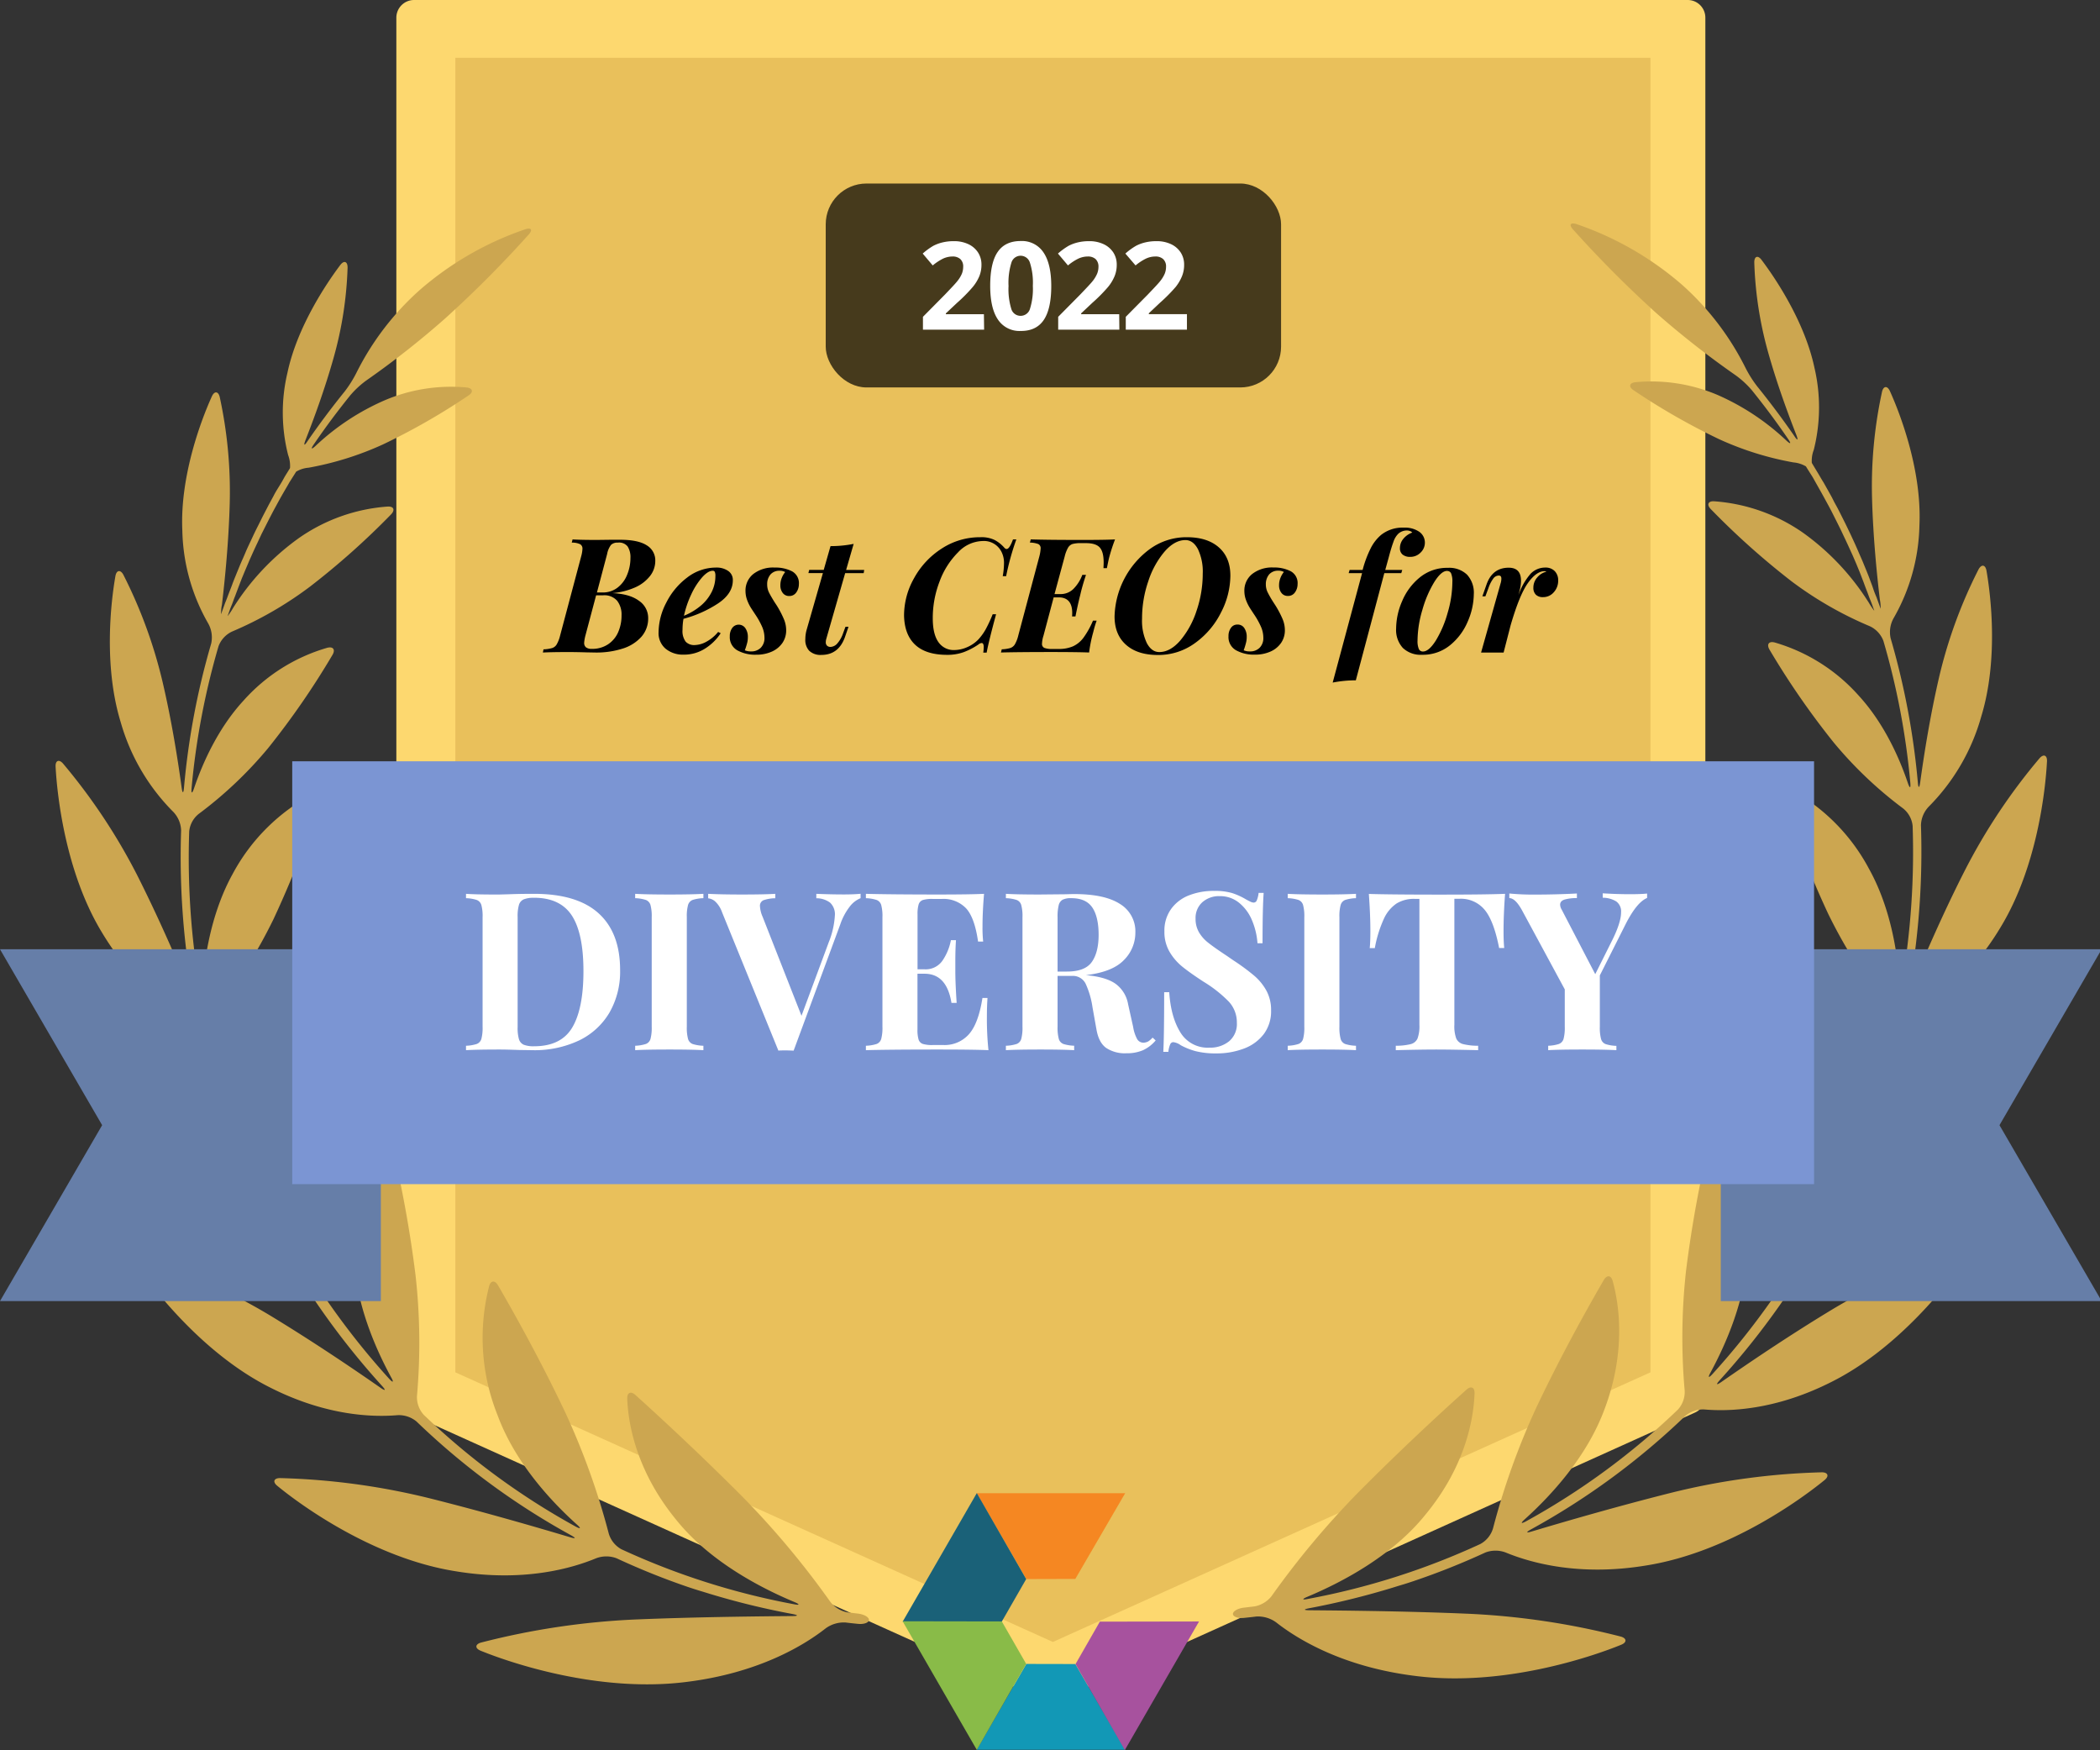
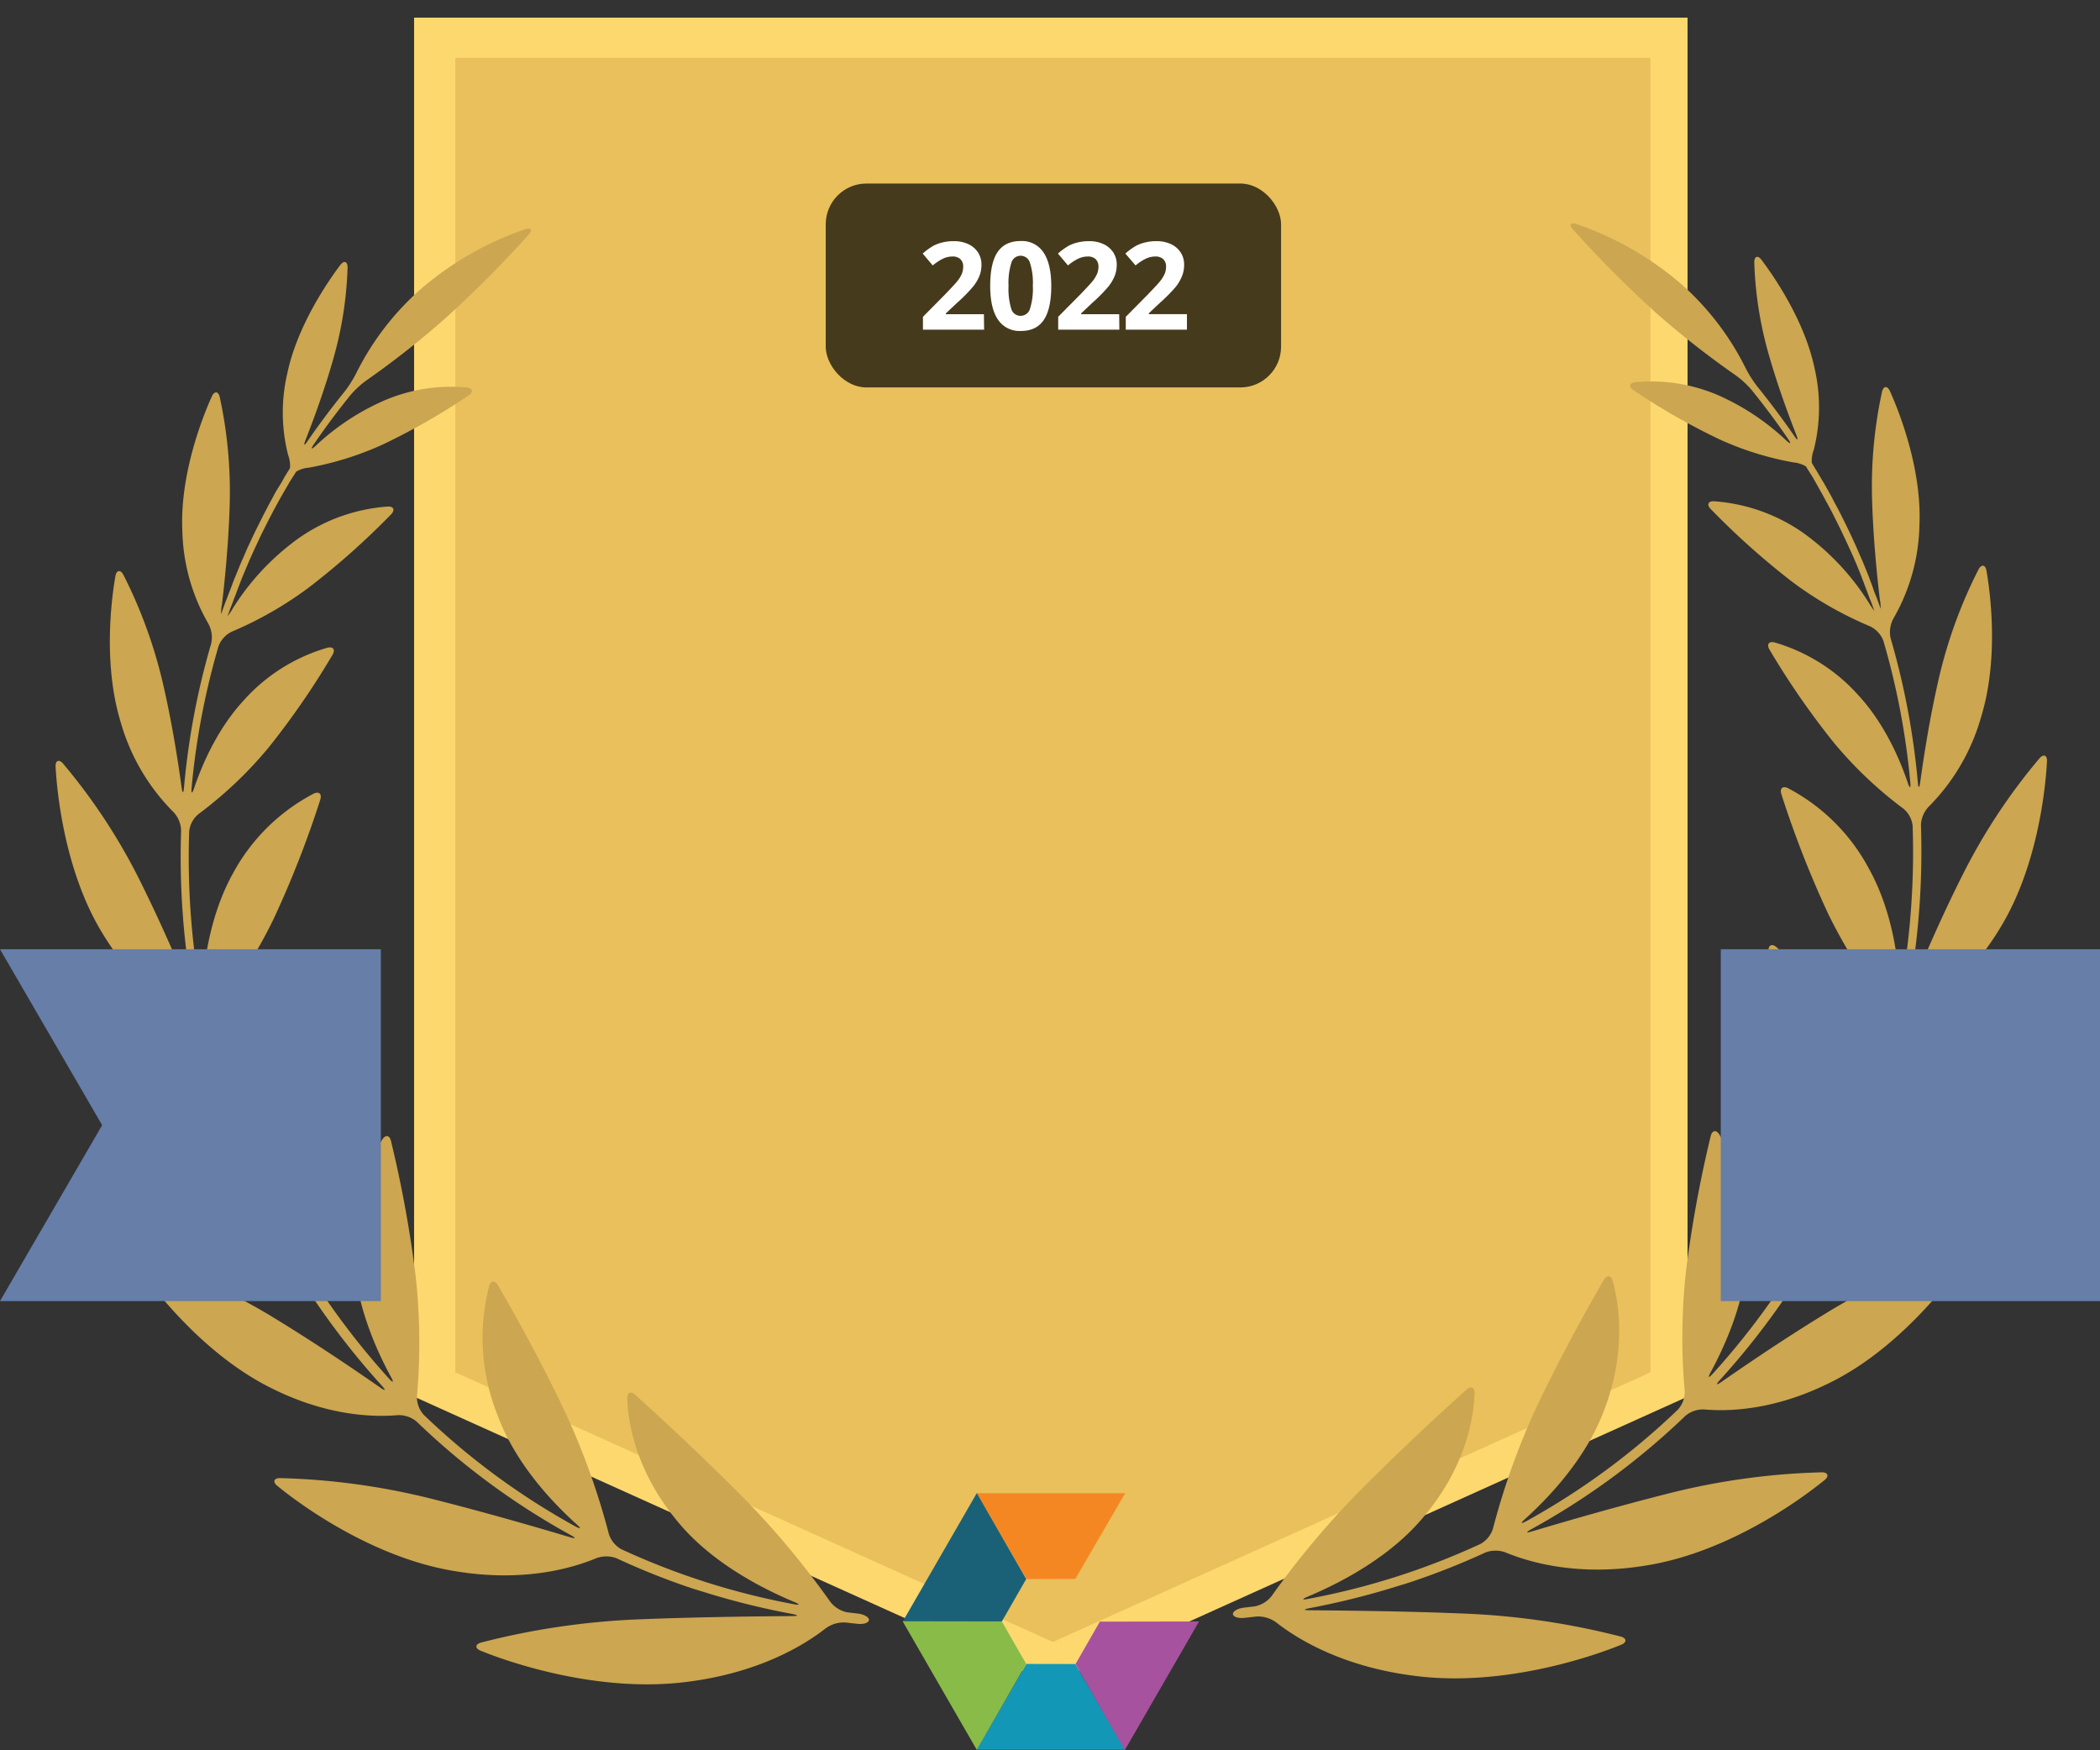
<svg xmlns="http://www.w3.org/2000/svg" height="515" width="618" data-name="Layer 1" id="Layer_1">
  <rect width="100%" height="100%" fill="#333333" stroke="none" />
  <defs>
    <style>.cls-1{fill:#fdd86f}.cls-11{fill:#fff}</style>
  </defs>
  <g id="Awards-Badges">
    <g data-name="Q2-2021 041421-Outlined" id="Q2-2021_041421-Outlined">
      <g id="best-ceos-for-diversity">
        <path d="M496.62 410.95l-187.38 84.54-187.38-84.54V5.19h374.76v405.76z" class="cls-1" id="Path" />
-         <path d="M309.24 500.68a5.37 5.37 0 01-2.13-.47l-187.36-84.54a5.19 5.19 0 01-3.11-4.66V5.19A5.21 5.21 0 01121.87 0h374.8a5.19 5.19 0 015.19 5.19V411a5.17 5.17 0 01-3.11 4.66l-187.37 84.6a5.42 5.42 0 01-2.14.42zM127 407.6l182.2 82.19 182.2-82.19V10.39H127z" class="cls-1" id="Shape" />
        <path d="M134 403.79V17h351.71v386.79l-175.86 79.34L134 403.79z" fill="#e9c05b" />
        <path fill="#cca650" d="M244.29 471.23a252.14 252.14 0 00-25.35-30.38c-13.68-13.79-26.7-25.66-31.94-30.39-1.36-1.21-2.48-.73-2.41 1.08.23 6.22 2.07 20.65 14.51 35.77 9.53 11.82 24.07 19.64 34.69 24.07 1.67.7 1.56 1-.18.64a214.16 214.16 0 01-50.72-16.16 7.78 7.78 0 01-3.73-4.59 213.49 213.49 0 00-12.78-35.61c-7.92-16.74-16.35-31.49-19.83-37.48-.92-1.56-2.15-1.45-2.62.31a61.2 61.2 0 002.48 37.88c5.07 13.75 15.42 25.06 23.32 32.17 1.36 1.19 1.19 1.46-.4.59a211.55 211.55 0 01-44.62-32.83 7.73 7.73 0 01-2-5.56 178.36 178.36 0 00-.42-35.49 350.67 350.67 0 00-7.22-39.5c-.42-1.76-1.55-2-2.58-.45a60.3 60.3 0 00-8.3 34.95c.64 13.53 6.22 26.34 10.88 34.94.89 1.56.63 1.79-.59.45a222.59 222.59 0 01-31.82-45.35 7.67 7.67 0 01-.15-5.91 168.34 168.34 0 0010.54-33.54A332.26 332.26 0 0098 281.32c.11-1.8-1-2.39-2.35-1.23a59.47 59.47 0 00-18.38 30.53c-3.47 13.14-2.12 27.08-.28 36.64.34 1.77 0 1.88-.7.23A232.85 232.85 0 0161.52 304a7.54 7.54 0 011.39-5.72 150.22 150.22 0 0017.57-27.81 297.55 297.55 0 0013.77-35.16c.54-1.73-.38-2.57-2-1.76a57 57 0 00-23.81 23.65c-6.23 11.28-8.32 24.47-8.91 33.67-.12 1.81-.43 1.84-.74 0a229.05 229.05 0 01-3.11-46.26 7.54 7.54 0 012.83-5.15 118.86 118.86 0 0020.42-19.36 234.6 234.6 0 0018.91-27.4c.92-1.55.22-2.56-1.56-2.09a52.57 52.57 0 00-24.63 15.55c-7.42 8.05-12 18.27-14.53 25.75-.59 1.73-.9 1.67-.73-.14a219.14 219.14 0 017.92-41.63 7.77 7.77 0 014-4.32 108.57 108.57 0 0022.89-13.19 226.12 226.12 0 0023.87-21.26c1.26-1.31.81-2.43-1-2.32A52 52 0 0088 158.29a73 73 0 00-19.44 20.65 18.09 18.09 0 01-1.56 2.32 1.6 1.6 0 01.16-.48c.31-.91.62-1.79 1-2.69s.63-1.75 1-2.63l1-2.66 1-2.61c.38-.89.73-1.78 1.11-2.65l1.1-2.6 1.17-2.62c.39-.86.79-1.71 1.2-2.57l1.22-2.61 1.28-2.54c.44-.85.87-1.72 1.32-2.58s.87-1.68 1.32-2.5l1.4-2.57c.47-.84.94-1.66 1.42-2.49s1-1.69 1.46-2.53l1.56-2.46.42-.68a8.35 8.35 0 013.67-1.17 91.58 91.58 0 0021.91-6.86 194 194 0 0025.13-14.38c1.56-1 1.28-2.17-.53-2.37a49.84 49.84 0 00-24.06 3.75 70.54 70.54 0 00-20.34 13.39c-1.32 1.23-1.55 1-.54-.45q5-7.32 10.67-14.34a27.29 27.29 0 014.72-4.39A258.71 258.71 0 00131 93.7 334.15 334.15 0 00155.6 69c1.21-1.36.76-2.09-.95-1.56a92.93 92.93 0 00-31.1 17.87 81.08 81.08 0 00-18.67 24.4 34.71 34.71 0 01-3.47 5.51q-5.75 7.11-10.88 14.54c-1 1.55-1.26 1.37-.61-.31 2.44-6.22 5.68-15 8.26-24.19a110 110 0 004.11-26.54c0-1.82-1.06-2.18-2.15-.74-4 5.31-12.68 18.15-15.55 31.71a50.62 50.62 0 00.2 24.19 9.11 9.11 0 01.56 3.84l-.44.73c-.49.81-1 1.56-1.46 2.43s-1 1.72-1.55 2.61-1 1.63-1.4 2.44l-1.43 2.64-1.31 2.52c-.47.89-.9 1.78-1.35 2.68s-.84 1.66-1.25 2.49-.85 1.8-1.27 2.69-.8 1.69-1.18 2.53-.75 1.78-1.17 2.71-.75 1.69-1.1 2.55-.75 1.82-1.12 2.74-.7 1.71-1 2.56-.72 1.84-1.06 2.76-.64 1.72-1 2.58l-1 2.78a1.82 1.82 0 01-.17.53 10.09 10.09 0 01.22-2.74c.9-7.54 2-18.66 2.3-30a131 131 0 00-2.94-31.1c-.41-1.76-1.56-1.87-2.32-.22-3 6.61-9.44 23.33-8.69 39.53a57.11 57.11 0 007.63 27.31 8.42 8.42 0 01.86 5.9 219.49 219.49 0 00-8 42.36c-.16 1.81-.45 1.81-.7 0-1.09-8-2.91-19.63-5.65-31.27a140.89 140.89 0 00-11.5-31.35c-.84-1.55-2-1.41-2.33.38-1.3 7.38-3.57 26.29 1.55 43A60.88 60.88 0 0051 238.89a8.26 8.26 0 012.3 5.48 231.25 231.25 0 003.25 47.15c.31 1.79 0 1.87-.67.2-3.54-8.63-9.11-21.54-15.55-34.29a173.62 173.62 0 00-21.77-32.75c-1.19-1.37-2.29-.92-2.2.89.44 8.36 2.87 31.1 13.67 48.85 8.9 14.83 19.44 22.11 25.4 25.33a8.21 8.21 0 013.57 4.66 233.45 233.45 0 0015.07 44.47c.74 1.65.49 1.8-.61.36-6-7.78-15-19.38-24.88-30.56a185.88 185.88 0 00-31.11-28c-1.55-1-2.46-.32-1.93 1.42 2.48 8.4 10.86 31.38 26.85 46.93 13.17 13 26 17.45 32.93 19A8 8 0 0180 361.6a226 226 0 0032.43 46.19c1.21 1.34 1 1.55-.47.53-8.15-5.68-20.22-13.84-32.75-21.42a181.85 181.85 0 00-37.89-17.1c-1.72-.53-2.44.45-1.41 1.94 4.9 7.2 19.8 26.66 39.72 36.59C96.2 416.7 109.89 417 117 416.4a8.11 8.11 0 015.62 1.9A213.5 213.5 0 00168 451.71c1.55.87 1.55 1.13-.25.6-10.39-3.11-25.83-7.57-41.34-11.46a204.83 204.83 0 00-44-5.94c-1.82 0-2.24 1.12-.82 2.27 7 5.77 28.41 21.31 52.42 25.13 20 3.33 34.37-.88 41.43-3.81a8.52 8.52 0 016 0 212.47 212.47 0 0021.16 8.5c1.71.57 3.11 1 3.11 1s1.41.42 3.11.95a226.76 226.76 0 0024.38 5.95c1.78.35 1.76.59 0 .61-11.74.09-29.2.3-46.08 1a220.73 220.73 0 00-45.57 6.8c-1.74.49-1.82 1.68-.14 2.38 8.64 3.53 34.69 12.44 60.44 9.22 21.52-2.63 34.91-10.89 41.18-15.82a9.07 9.07 0 015.79-1.69c1.21.15 2.42.28 3.64.4 1.8.19 3.26-.36 3.26-1.17s-1.46-1.64-3.25-1.85l-3.11-.37a8.35 8.35 0 01-5.07-3.18zm129.89-1.56a252.2 252.2 0 0125.37-30.37c13.68-13.8 26.7-25.66 32-30.39 1.33-1.21 2.45-.73 2.39 1.07-.23 6.22-2 20.65-14.52 35.77-9.52 11.82-24.06 19.64-34.67 24.08-1.68.7-1.56 1 .17.63a214.14 214.14 0 0050.72-16.15 7.78 7.78 0 003.73-4.59 212.39 212.39 0 0112.78-35.62c7.92-16.73 16.35-31.49 19.83-37.48.92-1.55 2.15-1.44 2.61.31 1.67 6 4.25 20.22-2.47 37.89-5.12 13.75-15.47 25.05-23.37 32.18-1.35 1.2-1.18 1.46.41.59a212.07 212.07 0 0044.62-32.83 7.71 7.71 0 002-5.55 178.35 178.35 0 01.42-35.49 356 356 0 017.23-39.41c.42-1.76 1.63-2 2.58-.45a60.11 60.11 0 018.29 34.94c-.64 13.53-6.22 26.35-10.89 35-.87 1.56-.62 1.79.59.45a222.09 222.09 0 0031.82-45.35 7.62 7.62 0 00.16-5.91 169.89 169.89 0 01-10.55-33.54 332.6 332.6 0 01-5-39.52c-.11-1.81 1-2.4 2.37-1.23a59.5 59.5 0 0118.38 30.43c3.48 13.15 2.13 27.08.3 36.65-.35 1.77 0 1.88.69.23A232.25 232.25 0 00557 302.39a7.58 7.58 0 00-1.4-5.72 149.89 149.89 0 01-17.6-27.81 299.24 299.24 0 01-13.76-35.16c-.55-1.73.37-2.57 2-1.76A57 57 0 01550 255.6c6.31 11.32 8.4 24.51 9 33.67.11 1.8.42 1.83.73 0a229.1 229.1 0 003.13-46.27 7.56 7.56 0 00-2.83-5.15 118.26 118.26 0 01-20.38-19.36 235.33 235.33 0 01-18.91-27.34c-.91-1.56-.21-2.57 1.56-2.1a52.74 52.74 0 0124.62 15.55c7.43 8.06 12 18.28 14.52 25.76.59 1.72.9 1.66.73-.14a218.45 218.45 0 00-7.91-41.64 7.8 7.8 0 00-4-4.32 107.91 107.91 0 01-23-13.19 226.27 226.27 0 01-23.79-21.26c-1.28-1.3-.83-2.42 1-2.31a52.15 52.15 0 0126.1 9.23A73.06 73.06 0 01550 177.39a21.24 21.24 0 001.56 2.31 1.7 1.7 0 00-.16-.48c-.31-.9-.62-1.79-1-2.69s-.64-1.74-1-2.63-.67-1.77-1-2.66l-1-2.61c-.35-.89-.73-1.77-1.08-2.64l-1.12-2.6-1.2-2.63c-.39-.85-.79-1.71-1.2-2.57s-.81-1.74-1.24-2.61-.83-1.68-1.26-2.53l-1.3-2.58c-.43-.84-.89-1.68-1.34-2.51l-1.4-2.56-1.4-2.49-1.43-2.54-1.55-2.45-.42-.69a8.7 8.7 0 00-3.67-1.17 90.83 90.83 0 01-21.91-6.85 195.34 195.34 0 01-25.14-14.39c-1.55-1-1.27-2.16.53-2.36a49.9 49.9 0 0124.17 3.74 70.93 70.93 0 0120.22 13.39c1.32 1.23 1.55 1 .54-.45q-5-7.32-10.67-14.34a27.12 27.12 0 00-4.76-4.38 263.66 263.66 0 01-23.32-18.27 336.25 336.25 0 01-24.56-24.67c-1.21-1.35-.76-2.08 1-1.56A93.31 93.31 0 01495 83.79a81.21 81.21 0 0118.66 24.41 34.18 34.18 0 003.47 5.5q5.76 7.13 10.88 14.54c1 1.56 1.26 1.37.61-.31-2.44-6.22-5.68-15-8.26-24.18a110.51 110.51 0 01-4.1-26.55c0-1.82 1.06-2.18 2.14-.73 4 5.3 12.69 18.15 15.56 31.71a51.09 51.09 0 01-.19 24.18 9 9 0 00-.58 3.84l.44.74 1.46 2.42c.51.86 1 1.73 1.56 2.61l1.38 2.45c.48.88 1 1.75 1.43 2.64s.89 1.65 1.32 2.47.91 1.78 1.36 2.68.84 1.66 1.24 2.49l1.29 2.69 1.17 2.53c.4.9.81 1.81 1.19 2.71s.75 1.69 1.11 2.55l1.12 2.73c.35.86.69 1.71 1 2.57s.71 1.84 1 2.75.64 1.73 1 2.59l1 2.78.19.53a12.58 12.58 0 00-.24-2.74c-.9-7.54-2-18.66-2.3-30a131 131 0 012.94-31.1c.41-1.76 1.56-1.87 2.32-.22 3 6.61 9.44 23.33 8.69 39.53a57.09 57.09 0 01-7.62 27.33 8.38 8.38 0 00-.85 5.89 222 222 0 018 42.37c.15 1.8.45 1.8.7 0 1.09-8 2.92-19.63 5.64-31.28a140.35 140.35 0 0111.53-31.38c.85-1.56 2-1.42 2.33.37 1.29 7.39 3.56 26.3-1.56 43a60.85 60.85 0 01-15.42 26.44 8.26 8.26 0 00-2.3 5.47 230.69 230.69 0 01-3.26 47.16c-.31 1.78 0 1.86.67.2 3.55-8.63 9.12-21.54 15.63-34.29a173.76 173.76 0 0121.85-32.76c1.19-1.37 2.29-.91 2.2.89-.44 8.37-2.86 31.1-13.67 48.85-8.9 14.84-19.43 22.11-25.4 25.33a8.18 8.18 0 00-3.65 4.67 234.05 234.05 0 01-15.07 44.46c-.75 1.65-.5 1.81.6.36 6-7.78 15-19.38 24.89-30.56a185.8 185.8 0 0131.1-28c1.55-1 2.46-.33 1.93 1.41-2.55 8.34-11 31.37-26.92 46.86-13.18 12.95-26 17.45-32.94 19a8 8 0 00-4.75 3.53 225.23 225.23 0 01-32.42 46.18c-1.21 1.34-1 1.56.47.53 8.14-5.67 20.21-13.84 32.75-21.41a182.09 182.09 0 0137.88-17.11c1.74-.53 2.44.45 1.43 1.95-4.91 7.2-19.79 26.65-39.73 36.59-16.55 8.37-30.24 8.69-37.33 8.07a8.08 8.08 0 00-5.61 1.9 214 214 0 01-45.4 33.38c-1.56.87-1.48 1.14.25.61 10.38-3.11 25.83-7.57 41.33-11.46a205 205 0 0144-5.94c1.8 0 2.22 1.12.82 2.27-7.06 5.77-28.42 21.3-52.44 25.13-20 3.33-34.35-.89-41.43-3.81a8.47 8.47 0 00-5.95 0 212.57 212.57 0 01-21.2 8.44c-1.71.58-3.11 1-3.11 1s-1.42.42-3.11.95a229.62 229.62 0 01-24.37 6c-1.79.34-1.77.59 0 .61 11.74.09 29.21.29 46.08 1a220 220 0 0145.57 6.75c1.74.5 1.82 1.68.14 2.38-8.63 3.53-34.68 12.44-60.42 9.22-21.54-2.62-34.93-10.88-41.2-15.81a9.08 9.08 0 00-5.79-1.7c-1.21.16-2.42.28-3.63.41-1.81.18-3.27-.36-3.27-1.17s1.46-1.65 3.27-1.85l3.11-.37a8.28 8.28 0 004.97-2.99z" />
        <path d="M287.42 439.36l14.62 25.26 14.41-.04 14.67-25.22h-43.7z" fill="#f58722" id="Fill-1" />
        <path d="M287.46 439.33l-21.83 37.84 29.19-.05 7.17-12.49-14.53-25.3z" fill="#1a6178" id="Fill-2" />
        <path d="M287.42 514.85h43.7l-14.67-25.23-14.41-.03-14.62 25.26z" fill="#1298b6" id="Fill-3" />
        <path d="M287.46 514.88l14.53-25.3-7.17-12.49-29.19-.05 21.83 37.84z" fill="#89bb48" id="Fill-4" />
        <path d="M323.67 477.15l-7.16 12.49 14.51 25.3 21.84-37.84-29.19.05z" fill="#a7529e" id="Fill-5" />
-         <path fill="#667ea8" d="M79.05 279.31H0l30.06 51.76L0 382.83h112.08V279.31H79.05zm539.44 0H506.4v103.52h112.09l-30.07-51.76 30.07-51.76z" />
-         <path d="M533.85 348.42V224H86v124.42h447.85z" fill="#7b95d3" />
-         <path d="M157.18 263q12.67 0 19 5.75t6.31 16.74a24.13 24.13 0 01-3.09 12.38 20.89 20.89 0 01-8.9 8.23 30.6 30.6 0 01-13.9 2.9l-4-.06c-2.51-.09-4.33-.13-5.46-.13q-6.69 0-10 .19v-1.3a11.38 11.38 0 003.15-.52 2.27 2.27 0 001.37-1.49 12.71 12.71 0 00.36-3.58v-32.24a12.58 12.58 0 00-.36-3.57 2.26 2.26 0 00-1.37-1.5 11.38 11.38 0 00-3.15-.52V263q2.73.19 7.86.2h2l2.6-.07c3.53-.13 6.07-.13 7.58-.13zm-.06 1.17a7.54 7.54 0 00-3 .46 2.56 2.56 0 00-1.4 1.62 11.83 11.83 0 00-.39 3.51v32.5a11.83 11.83 0 00.39 3.51 2.61 2.61 0 001.4 1.63 8 8 0 003.08.45c5.25 0 9-1.83 11.19-5.49s3.31-9.2 3.31-16.61-1.14-12.86-3.41-16.35-6.01-5.25-11.17-5.25zm49.88.11a11.37 11.37 0 00-3.19.52 2.28 2.28 0 00-1.33 1.5 12.58 12.58 0 00-.36 3.57v32.24a12.71 12.71 0 00.36 3.58 2.29 2.29 0 001.33 1.49 11.37 11.37 0 003.19.52v1.3q-3.51-.19-9.81-.19c-4.64 0-8.07.06-10.27.19v-1.3a11.45 11.45 0 003.15-.52 2.26 2.26 0 001.36-1.49 12.71 12.71 0 00.36-3.58v-32.24a12.58 12.58 0 00-.36-3.57 2.25 2.25 0 00-1.36-1.5 11.45 11.45 0 00-3.15-.52V263c2.2.13 5.63.2 10.27.2q6.3 0 9.81-.2zm41.32-1.1c2 0 3.64-.07 4.94-.2v1.3a7.62 7.62 0 00-3.19 2.47 18.08 18.08 0 00-2.8 5.27l-13.71 37.11c-.48 0-1.24-.06-2.27-.06s-1.74 0-2.22.06l-16.57-40.69a8 8 0 00-1.95-3.12 3.65 3.65 0 00-2.15-1V263c2.61.13 5.9.2 9.89.2q6.69 0 9.87-.2v1.3a11 11 0 00-3.51.59 1.78 1.78 0 00-1 1.82 8.94 8.94 0 00.78 3.05l11.44 29.12 8-21.58a25 25 0 001.82-7.93 4.66 4.66 0 00-1.4-3.77 6.71 6.71 0 00-4.06-1.3V263q4.38.18 8.09.18zm42.11 35.94a88.6 88.6 0 00.46 9.88q-4.42-.19-14.88-.19-14.17 0-21.19.19v-1.3a11.45 11.45 0 003.15-.52 2.26 2.26 0 001.36-1.49 12.71 12.71 0 00.36-3.58v-32.24a12.58 12.58 0 00-.36-3.57 2.25 2.25 0 00-1.36-1.5 11.45 11.45 0 00-3.15-.52V263q7 .19 21.19.2 9.56 0 13.58-.2c-.3 3.6-.45 6.8-.45 9.62a38.21 38.21 0 00.19 4.42h-1.5q-1-7-3.5-9.75a9.19 9.19 0 00-7.16-2.79h-2.66a9.47 9.47 0 00-2.93.32 2 2 0 00-1.23 1.27 9.94 9.94 0 00-.33 3v16.12h2.09a6 6 0 005.23-2.53 15.94 15.94 0 002.5-6.05h1.49q-.19 2.73-.19 6.11v3.12q0 3.31.39 9.23H280q-1.38-8.58-7.93-8.58H270v16.38a9.94 9.94 0 00.33 3 2 2 0 001.23 1.27 9.4 9.4 0 002.93.33h3.19a9.54 9.54 0 007.44-3.16q2.82-3.15 4-10.69h1.49c-.11 1.45-.18 3.27-.18 5.48zm49.67 7.02a10.84 10.84 0 01-3.77 2.89 12.13 12.13 0 01-4.88.88 9.91 9.91 0 01-5.95-1.59q-2.17-1.59-2.83-5.43l-1.16-6.5a25.21 25.21 0 00-2.05-7 4.19 4.19 0 00-4-2.24h-4.23v14.95a12.71 12.71 0 00.36 3.58 2.26 2.26 0 001.33 1.49 11.37 11.37 0 003.19.52V309q-3.51-.19-9.81-.19-7 0-10.28.19v-1.3a11.46 11.46 0 003.16-.52 2.26 2.26 0 001.36-1.49 12.71 12.71 0 00.36-3.58v-32.24a12.58 12.58 0 00-.36-3.57 2.25 2.25 0 00-1.36-1.5 11.46 11.46 0 00-3.16-.52V263c2.21.13 5.51.2 9.88.2l7.22-.07c.87 0 1.86-.06 3-.06q9 0 13.49 2.92a9.41 9.41 0 014.51 8.39 11.34 11.34 0 01-3.38 8.12q-3.37 3.51-11.18 4.42c3.9.35 6.81 1.19 8.72 2.54a9.38 9.38 0 013.7 6l1.49 6.7a11.12 11.12 0 001.21 3.64 2.16 2.16 0 001.91 1 3.3 3.3 0 001.34-.39 5.85 5.85 0 001.26-1.11zm-24.83-41.86a5.4 5.4 0 00-2.57.46 2.52 2.52 0 00-1.14 1.62 13.88 13.88 0 00-.33 3.51v16H314q5.33 0 7.31-2.83c1.32-1.88 2-4.54 2-8s-.63-6.24-1.89-8.06-3.3-2.7-6.15-2.7zm41.99-2.14a17.86 17.86 0 015.39.65 20 20 0 014.09 1.88c.48.26.9.48 1.27.65a2.39 2.39 0 00.94.26 1 1 0 00.91-.68 7.62 7.62 0 00.53-2.18h1.49q-.33 4.35-.33 14.82h-1.49a21.12 21.12 0 00-1.59-6.69 13 13 0 00-3.77-5.17 8.76 8.76 0 00-5.69-2 7.43 7.43 0 00-5.17 1.78 6.21 6.21 0 00-2 4.85 7.8 7.8 0 001 4 10.83 10.83 0 002.74 3.09q1.74 1.39 5.39 3.8l2.08 1.43a62.18 62.18 0 016 4.42 15.84 15.84 0 013.61 4.39 11.77 11.77 0 011.4 5.82 11.2 11.2 0 01-2.14 7 13 13 0 01-5.82 4.26 22.4 22.4 0 01-8.16 1.43 23.84 23.84 0 01-6.05-.65 20.08 20.08 0 01-4.41-1.75 4.69 4.69 0 00-2.21-.91 1 1 0 00-.91.68 7.53 7.53 0 00-.53 2.18h-1.49q.25-4.09.26-17.55h1.49q.47 7.27 3.26 11.79a9.38 9.38 0 008.57 4.52 8.8 8.8 0 005.79-1.88 6.62 6.62 0 002.28-5.4 9 9 0 00-2.35-6.24 37.62 37.62 0 00-7.4-5.85c-2.6-1.69-4.69-3.16-6.25-4.42a16.14 16.14 0 01-3.83-4.45 11.58 11.58 0 01-1.49-6 10.85 10.85 0 012-6.6 11.64 11.64 0 015.3-4 19.64 19.64 0 017.29-1.28zm41.79 2.14a11.37 11.37 0 00-3.19.52 2.26 2.26 0 00-1.33 1.5 12.58 12.58 0 00-.36 3.57v32.24a12.71 12.71 0 00.36 3.58 2.26 2.26 0 001.33 1.49 11.37 11.37 0 003.19.52v1.3q-3.51-.19-9.82-.19c-4.63 0-8.06.06-10.27.19v-1.3a11.46 11.46 0 003.16-.52 2.26 2.26 0 001.36-1.49 12.71 12.71 0 00.36-3.58v-32.24a12.58 12.58 0 00-.36-3.57 2.25 2.25 0 00-1.36-1.5 11.46 11.46 0 00-3.16-.52V263c2.21.13 5.64.2 10.27.2q6.31 0 9.82-.2zm43.87-1.28q-.45 6.18-.45 11c0 2 .07 3.68.2 4.94h-1.5q-1.56-8-4.26-11.24a9.07 9.07 0 00-7.37-3.25H428v37.11a10.44 10.44 0 00.55 4 3 3 0 002 1.65 18.09 18.09 0 004.45.49v1.3q-8.17-.19-12.35-.19t-11.89.19v-1.3a18 18 0 004.45-.49 3 3 0 001.95-1.65 10.44 10.44 0 00.55-4v-37.08h-1.43a9.77 9.77 0 00-5.29 1.36 10.81 10.81 0 00-3.74 4.52 35.72 35.72 0 00-2.66 8.61h-1.5c.13-1.26.19-2.9.19-4.94q0-4.87-.45-11 5.91.19 20.08.2t20.01-.23zm36.86.11c2 0 3.64-.06 4.94-.19v1.3q-3 1.23-6.24 7.54L470.81 287v15.14a12.71 12.71 0 00.36 3.58 2.26 2.26 0 001.33 1.49 11.21 11.21 0 003.18.52V309q-3.49-.19-10-.19-6.94 0-10.07.19v-1.3a11.38 11.38 0 003.15-.52 2.27 2.27 0 001.37-1.49 12.71 12.71 0 00.36-3.58v-11l-12.55-23.21q-2-3.65-3.77-3.64v-1.36a73.28 73.28 0 007.67.32q6 0 12.22-.32v1.36a12.43 12.43 0 00-3.61.42c-.89.28-1.33.79-1.33 1.53a3.09 3.09 0 00.46 1.43l9.88 19 5.07-10.14c1.68-3.43 2.53-6.11 2.53-8.06a3.61 3.61 0 00-1.4-3.19 7.55 7.55 0 00-4-1.1v-1.3q4.42.27 8.12.26z" class="cls-11" />
-         <path d="M180.18 174.52q5.12.22 7.85 2.25a6.09 6.09 0 012.72 5.08 8.12 8.12 0 01-2 5.52 12.23 12.23 0 01-5.48 3.46 25.2 25.2 0 01-8 1.17l-2.72-.05c-1.95-.06-3.78-.09-5.5-.09q-4.75 0-7.29.14l.19-.94a10.19 10.19 0 002.54-.38 2.4 2.4 0 001.34-1.08 9.92 9.92 0 001-2.58l6.2-23.31a9.9 9.9 0 00.38-2.26 1.46 1.46 0 00-.68-1.32 5.51 5.51 0 00-2.47-.47l.24-.94q2.49.15 7.14.15l4-.05h2.86q5.27 0 7.8 1.62a5.13 5.13 0 012.54 4.59 7.18 7.18 0 01-1.57 4.48 11.4 11.4 0 01-4.44 3.36 20.66 20.66 0 01-6.65 1.65zm1.64-14.86a2.72 2.72 0 00-2 .66 6.36 6.36 0 00-1.15 2.68l-3 11.33h1.65a7.05 7.05 0 004.39-1.41 8.8 8.8 0 002.82-3.74 12.85 12.85 0 001-5 5.84 5.84 0 00-.82-3.38 3.19 3.19 0 00-2.89-1.14zm-7.66 31.26a8.36 8.36 0 004.75-1.32 8.19 8.19 0 003-3.57 12.21 12.21 0 001-5 6.59 6.59 0 00-1.3-4.27 5 5 0 00-4.11-1.6h-2.07L172.28 187a11.71 11.71 0 00-.37 2.11 1.68 1.68 0 00.51 1.34 2.67 2.67 0 001.74.47zm41.5-20.16c0 2.6-1.45 4.87-4.37 6.81a34.74 34.74 0 01-10.15 4.51 18.21 18.21 0 00-.28 3.2 5.25 5.25 0 00.92 3.52 3.42 3.42 0 002.7 1 7.52 7.52 0 003.29-.92 11.76 11.76 0 003.57-2.94l.75.38a15.1 15.1 0 01-4.53 4.47 11.53 11.53 0 01-6.37 1.83 8 8 0 01-5.31-1.74 6 6 0 01-2.07-4.89 19.08 19.08 0 012.26-8.65 21 21 0 016.15-7.4 13.9 13.9 0 018.56-2.94 5.91 5.91 0 013.52 1 3.16 3.16 0 011.36 2.76zm-5.92-2.82c-.91 0-1.94.64-3.1 1.92a21 21 0 00-3.2 5 29.32 29.32 0 00-2.16 6.32 18.41 18.41 0 005.17-3.15 12.73 12.73 0 003-3.88 10.37 10.37 0 001.08-4.67 2.78 2.78 0 00-.18-1.22.62.62 0 00-.61-.32zm9.45 23.4a4.34 4.34 0 001.83.33 3.88 3.88 0 002.87-1.08 4 4 0 001.08-3 8.08 8.08 0 00-.66-3.1 22.3 22.3 0 00-2-3.62l-1.11-1.69a12.49 12.49 0 01-1.36-2.71 7.72 7.72 0 01-.45-2.56 6.22 6.22 0 012.28-5A9.47 9.47 0 01228 167a10.6 10.6 0 015.1 1.11 3.94 3.94 0 012 3.78 4.11 4.11 0 01-.75 2.4 2.43 2.43 0 01-2.11 1.08 2.28 2.28 0 01-1.88-.89 3.55 3.55 0 01-.71-2.26 5.69 5.69 0 01.42-2.19 6.5 6.5 0 011-1.71 3.15 3.15 0 00-1.65-.38 3.41 3.41 0 00-2.65 1.06 4.33 4.33 0 00-1 2.94 5.27 5.27 0 00.49 2.3c.33.69.89 1.66 1.67 2.92l.66 1a29.41 29.41 0 012.13 4.09 8.49 8.49 0 01.64 3.2 6.5 6.5 0 01-1.08 3.69 7.39 7.39 0 01-3.08 2.56 11 11 0 01-4.68.94 10.84 10.84 0 01-5.54-1.29 4.45 4.45 0 01-2.21-4.16 4 4 0 01.7-2.4 2.36 2.36 0 013.88.05 4.42 4.42 0 01.73 2.63 6.53 6.53 0 01-.24 1.85 19.78 19.78 0 01-.65 2.02zm23.97-3.34a3.34 3.34 0 00-.14.94 1.36 1.36 0 00.37 1.05 1.46 1.46 0 001 .36 2.79 2.79 0 002-1 8.82 8.82 0 001.71-3l.71-1.92h.89l-.94 2.72q-1.83 5.55-7.05 5.55a4.78 4.78 0 01-3.6-1.25A4.68 4.68 0 01237 188a10.15 10.15 0 01.42-2.82l4.75-16.55h-4.27l.23-.94h4.28l2-7a34.27 34.27 0 006.81-.66L249 167.7h5.32l-.15.94h-5.45zm55.93-29.28a76.33 76.33 0 00-3 10.81h-1a22 22 0 00.37-3.71 7.09 7.09 0 00-.8-3.57 5.77 5.77 0 00-5.54-3.06 10.23 10.23 0 00-7.17 3.32 23.65 23.65 0 00-5.45 8.6 29.82 29.82 0 00-2 10.83q0 4.65 1.67 7a5.44 5.44 0 004.68 2.33 9.56 9.56 0 003.71-.82 10.12 10.12 0 003.34-2.28 15.83 15.83 0 002.14-2.94 41.07 41.07 0 002.09-4.49h1q-2.2 8.13-2.77 11.28h-1a12.5 12.5 0 00.14-1.6c0-.81-.21-1.22-.61-1.22a1.7 1.7 0 00-.94.42 20.44 20.44 0 01-4.33 2.26 14.09 14.09 0 01-4.89.8q-6.28 0-9.44-3t-3.24-8.68a22.3 22.3 0 012.95-10.88 24.09 24.09 0 018.1-8.69 20.55 20.55 0 0111.42-3.36 8.92 8.92 0 014.16.8 10.24 10.24 0 012.85 2.25 1 1 0 00.7.42c.57 0 1.19-.94 1.88-2.82zm19.5.15q6.68 0 9.55-.15a51.75 51.75 0 00-1.79 5.55c-.16.69-.36 1.66-.61 2.91h-1c0-.4.05-1 .05-1.69 0-2.1-.39-3.57-1.17-4.42s-2.13-1.26-4.05-1.26h-1.45a9 9 0 00-2.47.25 2.4 2.4 0 00-1.32 1.06 10 10 0 00-1 2.59l-3 11.09h1.74a5.28 5.28 0 003.95-1.65 11.65 11.65 0 002.49-4h1.08c-.6 1.78-1.08 3.43-1.46 4.93l-.28 1.18q-.57 2.21-1.36 6.11h-1a8.34 8.34 0 00.05-1q0-4.6-4-4.6h-1.46l-3 11.28a8.56 8.56 0 00-.43 2.3 1.25 1.25 0 00.69 1.29 6.42 6.42 0 002.42.31h1.73a10.43 10.43 0 004.28-.78 8 8 0 003.1-2.56 24.88 24.88 0 002.78-5h1.08a32.74 32.74 0 00-1 3.38 41 41 0 00-1.22 6q-3.19-.13-10.67-.14-10.16 0-15.27.14l.23-.94a9.84 9.84 0 002.52-.38 2.51 2.51 0 001.34-1.08 9.46 9.46 0 001-2.58l6.21-23.31a11.52 11.52 0 00.37-2.26 1.34 1.34 0 00-.68-1.36 7.29 7.29 0 00-2.47-.43l.24-.94c3.4.11 8.5.16 15.26.16zm9.41 22.51a25.45 25.45 0 0110.3-19.77 18.29 18.29 0 0111-3.54q6 0 9.4 3t3.38 8.36a23.77 23.77 0 01-2.73 10.74 24.48 24.48 0 01-7.61 9 18.25 18.25 0 01-11 3.55q-6 0-9.37-3t-3.37-8.34zm20.87-22.47q-3.19 0-6.15 3.39a25.62 25.62 0 00-4.8 8.74 33.64 33.64 0 00-1.83 11 15.32 15.32 0 001.41 7.19q1.41 2.63 3.66 2.63 3.21 0 6.16-3.38a25.88 25.88 0 004.8-8.74 33.73 33.73 0 001.83-10.95 15.39 15.39 0 00-1.41-7.2q-1.42-2.67-3.68-2.68zM366 191.34a4.34 4.34 0 001.83.33 3.88 3.88 0 002.87-1.08 4 4 0 001.08-3 8.08 8.08 0 00-.66-3.1 23.11 23.11 0 00-2-3.62c-.13-.19-.5-.75-1.11-1.69a12.49 12.49 0 01-1.36-2.71 7.72 7.72 0 01-.45-2.56 6.22 6.22 0 012.28-5 9.45 9.45 0 016.28-1.93 10.63 10.63 0 015.1 1.11 3.94 3.94 0 012 3.78 4.11 4.11 0 01-.75 2.4 2.43 2.43 0 01-2.12 1.08 2.29 2.29 0 01-1.88-.89 3.54 3.54 0 01-.7-2.26 5.69 5.69 0 01.42-2.19 6.24 6.24 0 011-1.71 3.15 3.15 0 00-1.65-.38 3.45 3.45 0 00-2.66 1.06 4.43 4.43 0 00-1 2.94 5.28 5.28 0 00.5 2.3 31.6 31.6 0 001.67 2.92l.65 1a28.59 28.59 0 012.14 4.09 8.49 8.49 0 01.64 3.2 6.5 6.5 0 01-1.08 3.69 7.39 7.39 0 01-3.08 2.56 11 11 0 01-4.68.94 10.84 10.84 0 01-5.54-1.29 4.45 4.45 0 01-2.21-4.16 4 4 0 01.7-2.4 2.24 2.24 0 011.93-1 2.29 2.29 0 012 1 4.49 4.49 0 01.73 2.63 6.53 6.53 0 01-.24 1.85 19.78 19.78 0 01-.65 2.09zm47.11-36.09a7.49 7.49 0 014.56 1.22 3.88 3.88 0 011.65 3.29 4 4 0 01-1.25 2.82 4.17 4.17 0 01-3.08 1.27 3.39 3.39 0 01-2.21-.66 2.31 2.31 0 01-.8-1.88 4.28 4.28 0 011-2.77 6 6 0 012.63-1.84 1.56 1.56 0 00-.66-.44 2.54 2.54 0 00-.94-.17 3.71 3.71 0 00-2.49.94 5.87 5.87 0 00-1.45 2.4q-.62 1.65-1.41 4.65l-1 3.62h5l-.28.94h-5L399 200.18a34.75 34.75 0 00-6.81.66l8.65-32.2h-3.95l.28-.94H401a32.22 32.22 0 012.35-6.32 12.5 12.5 0 013.1-4 10.13 10.13 0 016.66-2.13zm-2.25 29.65a20.51 20.51 0 011.76-8 17.81 17.81 0 015.21-7 12.66 12.66 0 018.25-2.82 7.57 7.57 0 015.64 2 7.83 7.83 0 012 5.76 20.61 20.61 0 01-1.77 8 17.85 17.85 0 01-5.21 7 12.62 12.62 0 01-8.25 2.82 7.6 7.6 0 01-5.64-2 7.83 7.83 0 01-1.99-5.76zm15-16.92c-1.16 0-2.43 1.12-3.81 3.34a32.93 32.93 0 00-3.48 8.18 32.37 32.37 0 00-1.41 9 5.88 5.88 0 00.38 2.45 1.27 1.27 0 001.22.75q1.74 0 3.79-3.24a32.14 32.14 0 003.45-8.07 32.51 32.51 0 001.41-9.14 6.12 6.12 0 00-.38-2.56 1.25 1.25 0 00-1.18-.69zm28.89-.98a3.71 3.71 0 012.8 1.06 3.84 3.84 0 011 2.75 5 5 0 01-1.29 3.45 4.1 4.1 0 01-3.17 1.44 2.9 2.9 0 01-2.09-.7 2.78 2.78 0 01-.75-2.09 4.5 4.5 0 011.13-3 5 5 0 012.77-1.71 1.11 1.11 0 01-.28-.07.93.93 0 00-.33-.07q-2.4 0-4.89 3.48t-5.1 12.46l-2.06 8h-6.63l5.73-20.3a4.84 4.84 0 00.24-1.46c0-.6-.25-.89-.75-.89a2.05 2.05 0 00-1.6.84 10.35 10.35 0 00-1.46 2.87l-.89 2.4h-.89l1.26-3.58c1.16-3.22 3.33-4.84 6.49-4.84q3.61 0 3.62 3.81a10.74 10.74 0 01-.38 2.77l-.37 1.51a18.68 18.68 0 013.55-6.28 5.93 5.93 0 014.34-1.85z" />
+         <path fill="#667ea8" d="M79.05 279.31H0l30.06 51.76L0 382.83h112.08V279.31H79.05zm539.44 0H506.4v103.52h112.09z" />
        <g id="Group-3">
          <rect fill="#463a1c" rx="12" height="60" width="134" y="54" x="243" id="Rectangle" />
          <path d="M289.61 97h-18v-3.78l6.45-6.52c1.91-2 3.16-3.31 3.74-4.07a9.09 9.09 0 001.27-2.1 5.51 5.51 0 00.38-2 2.93 2.93 0 00-.85-2.31 3.33 3.33 0 00-2.28-.75 6.66 6.66 0 00-2.9.68 15.49 15.49 0 00-2.93 1.95l-2.95-3.49a19.37 19.37 0 013.14-2.29 11.69 11.69 0 012.73-1 13.9 13.9 0 013.3-.36 9.74 9.74 0 014.26.88 6.84 6.84 0 012.86 2.46 6.54 6.54 0 011 3.62 8.92 8.92 0 01-.62 3.33 12.69 12.69 0 01-1.94 3.19 46.46 46.46 0 01-4.61 4.66l-3.31 3.11v.25h11.2zm19.76-12.85q0 6.73-2.21 10t-6.79 3.23a7.57 7.57 0 01-6.71-3.38q-2.25-3.33-2.26-9.86 0-6.8 2.2-10c1.47-2.15 3.72-3.22 6.77-3.22a7.58 7.58 0 016.72 3.37q2.28 3.36 2.28 9.86zm-12.57 0a19.9 19.9 0 00.82 6.78 2.82 2.82 0 002.75 2 2.86 2.86 0 002.74-2.07 19.5 19.5 0 00.84-6.75 19.31 19.31 0 00-.85-6.79 2.87 2.87 0 00-2.73-2.07 2.83 2.83 0 00-2.74 2.07 19.91 19.91 0 00-.83 6.83zM329.41 97h-18v-3.78l6.45-6.52c1.91-2 3.16-3.31 3.75-4.07a9.38 9.38 0 001.26-2.1 5.31 5.31 0 00.39-2 3 3 0 00-.85-2.31 3.33 3.33 0 00-2.28-.75 6.63 6.63 0 00-2.9.68 15.23 15.23 0 00-2.94 1.95l-2.95-3.49a19.81 19.81 0 013.15-2.29 11.78 11.78 0 012.72-1 14 14 0 013.31-.36 9.72 9.72 0 014.25.88 6.86 6.86 0 012.87 2.46 6.54 6.54 0 011 3.62 8.73 8.73 0 01-.63 3.33 12.63 12.63 0 01-1.93 3.19 46.83 46.83 0 01-4.62 4.66l-3.3 3.11v.25h11.2zm19.89 0h-18v-3.78l6.45-6.52c1.91-2 3.16-3.31 3.74-4.07a9.09 9.09 0 001.27-2.1 5.31 5.31 0 00.39-2 2.93 2.93 0 00-.86-2.31 3.29 3.29 0 00-2.27-.75 6.6 6.6 0 00-2.9.68 15.23 15.23 0 00-2.94 1.95l-3-3.49a18.94 18.94 0 013.15-2.29 11.78 11.78 0 012.72-1 14 14 0 013.3-.36 9.74 9.74 0 014.26.88 6.84 6.84 0 012.86 2.46 6.54 6.54 0 011 3.62 8.73 8.73 0 01-.62 3.33 12.93 12.93 0 01-1.85 3.16 48 48 0 01-4.62 4.66l-3.3 3.11v.25h11.22z" class="cls-11" />
        </g>
      </g>
    </g>
  </g>
</svg>